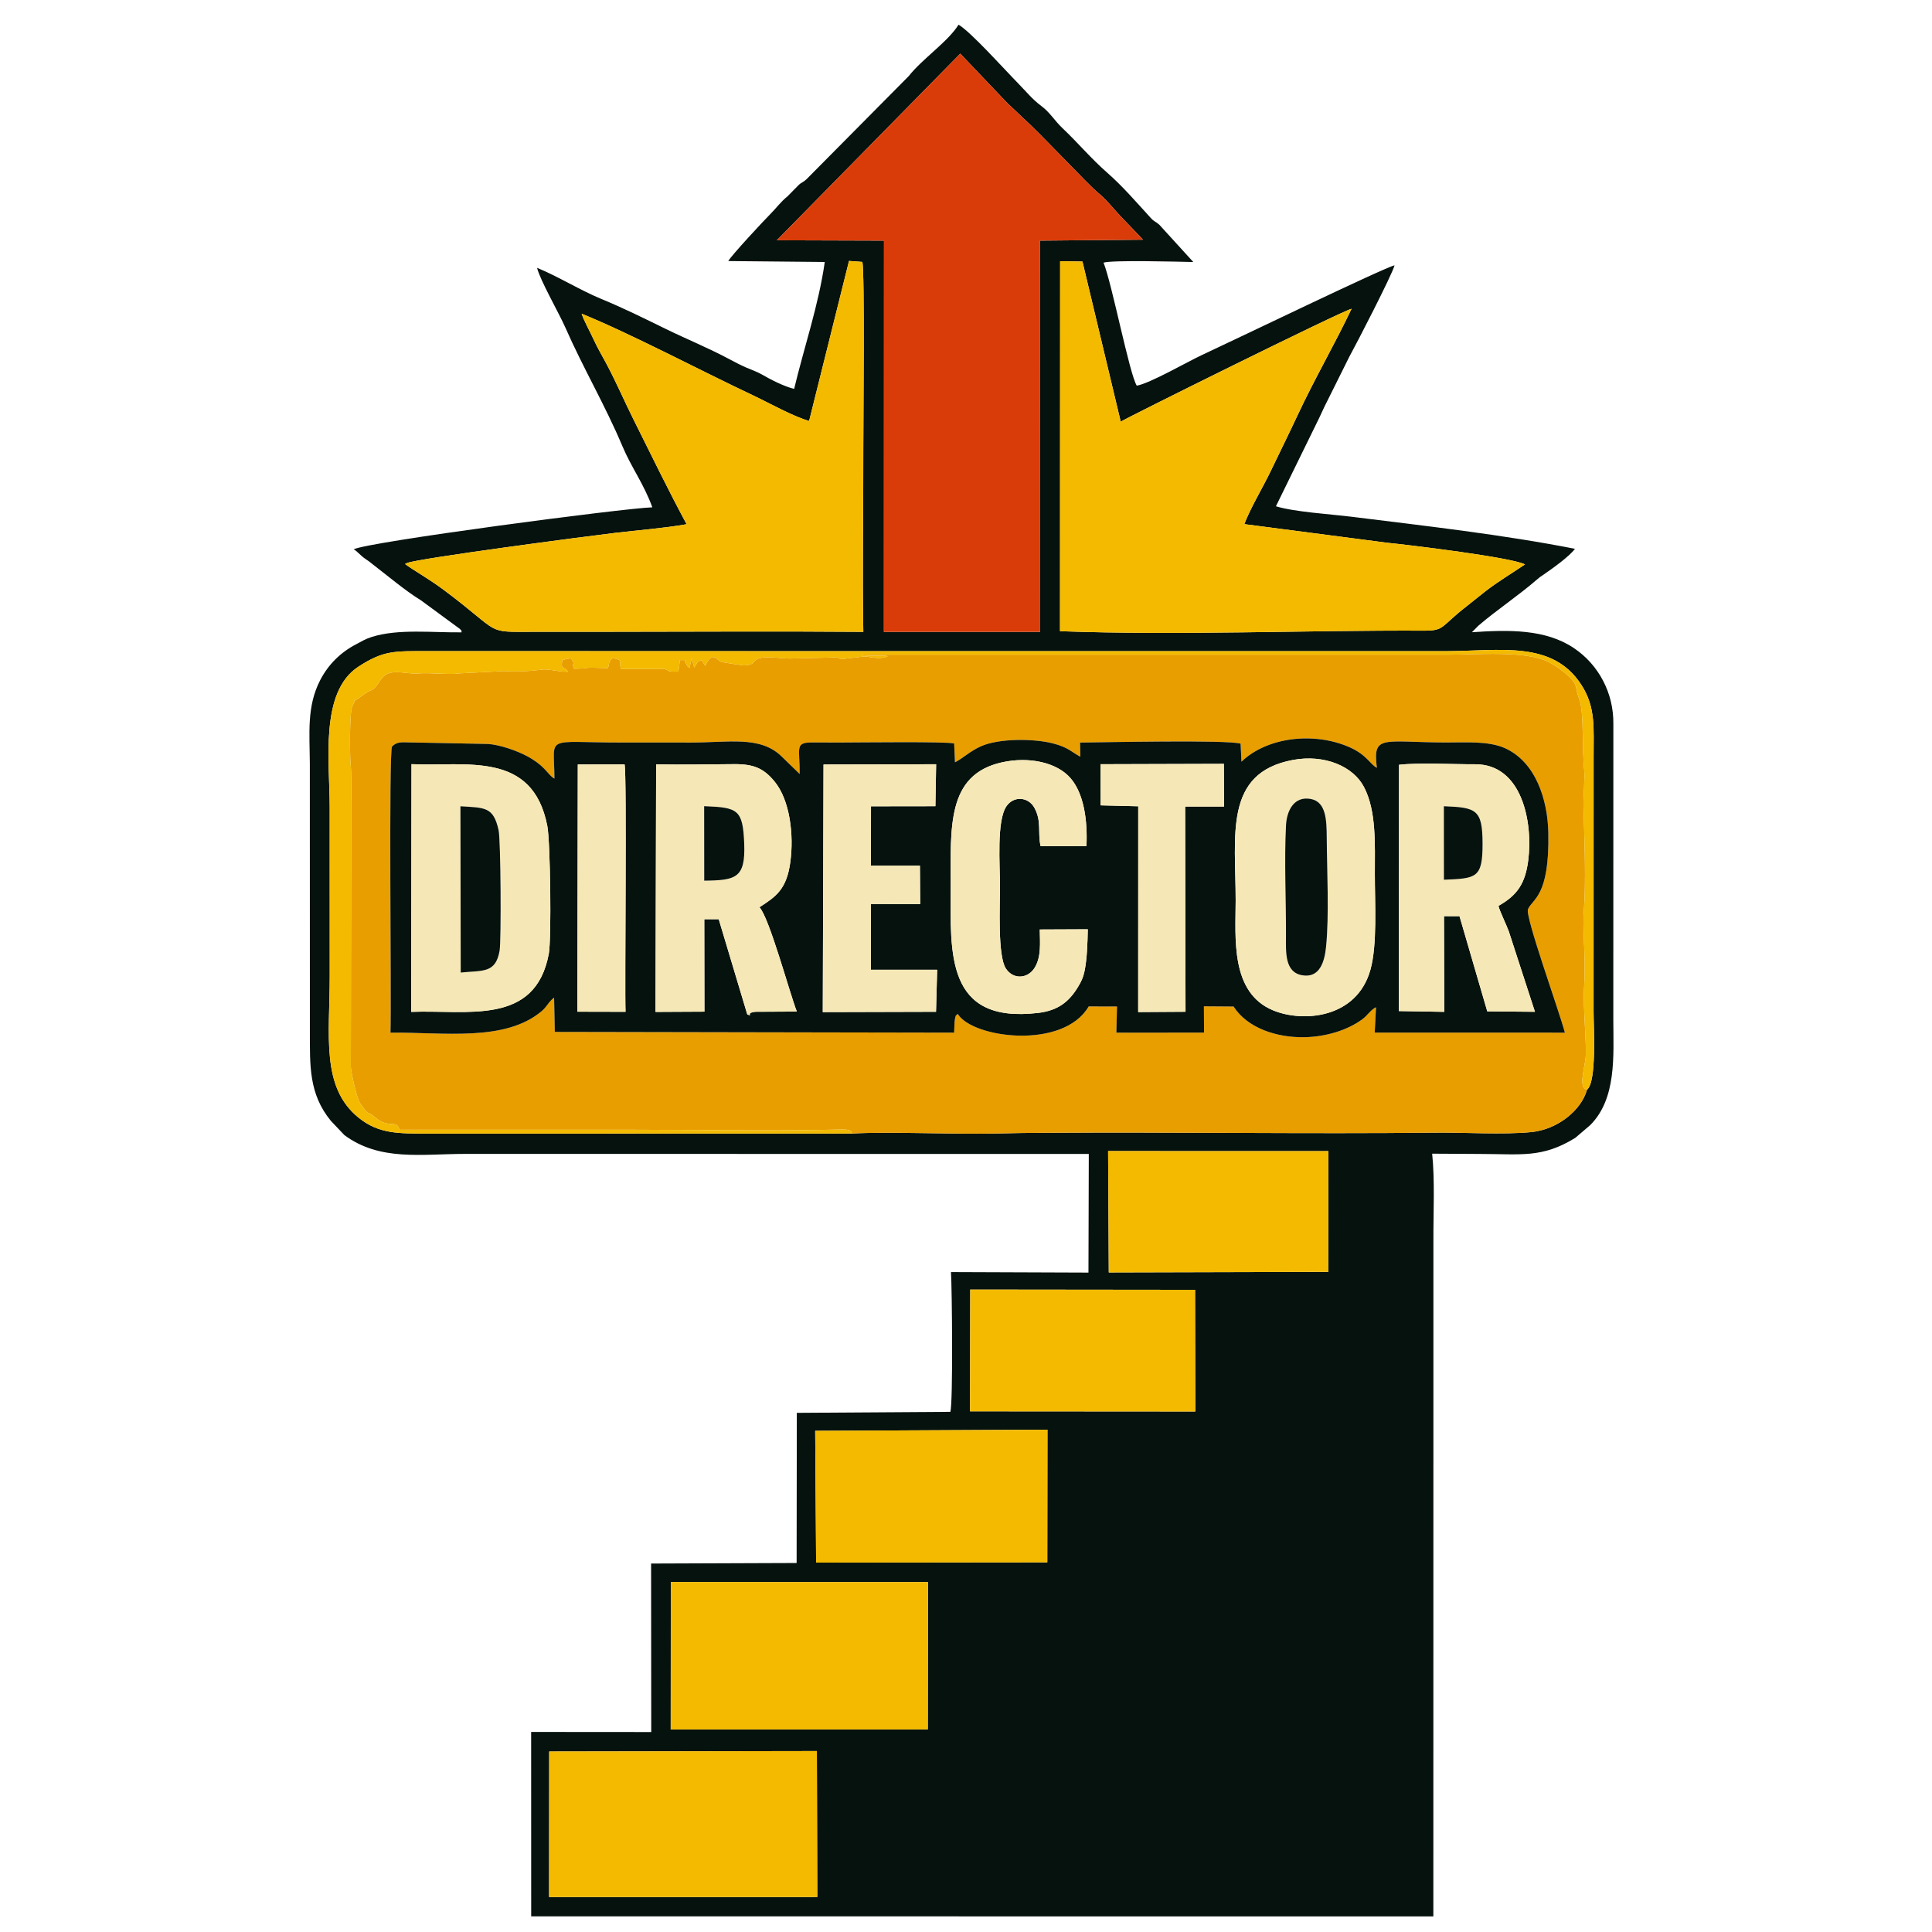
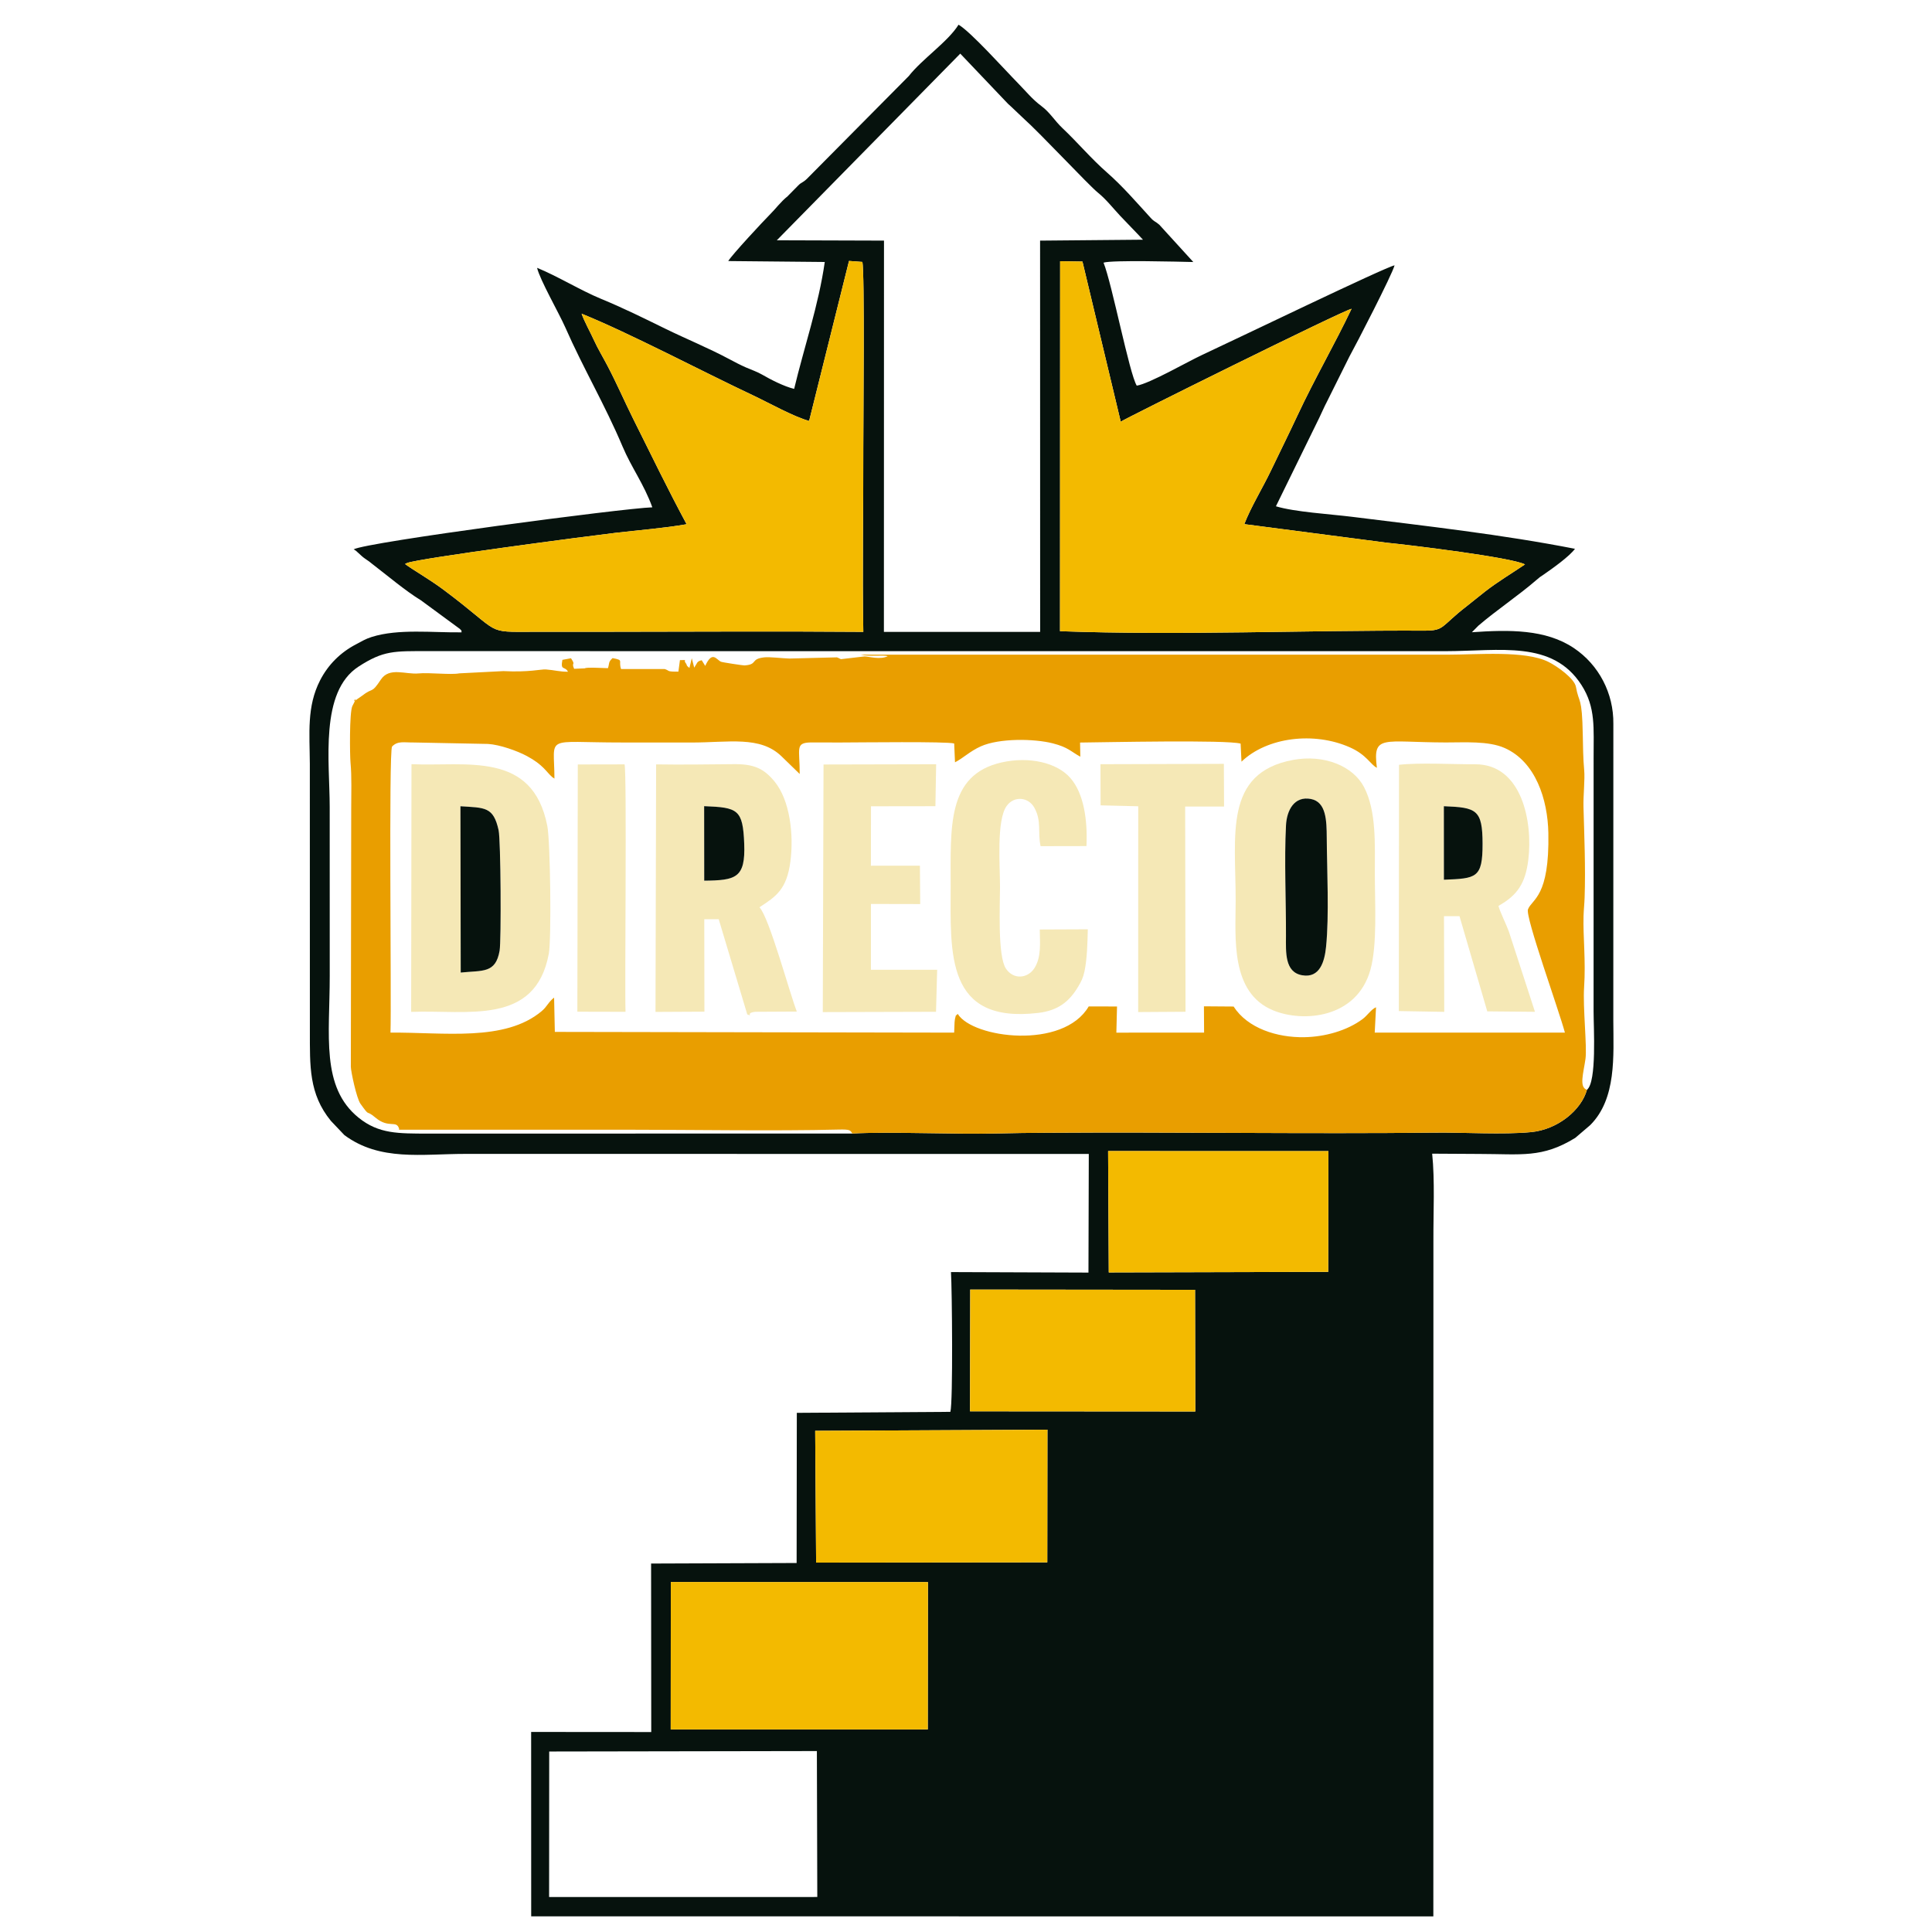
<svg xmlns="http://www.w3.org/2000/svg" xml:space="preserve" width="15mm" height="15mm" version="1.1" style="shape-rendering:geometricPrecision; text-rendering:geometricPrecision; image-rendering:optimizeQuality; fill-rule:evenodd; clip-rule:evenodd" viewBox="0 0 1500 1500">
  <defs>
    <style type="text/css"> .fil0 {fill:#06120D} .fil2 {fill:#DA3C09} .fil1 {fill:#E99E00} .fil3 {fill:#F3BA00} .fil4 {fill:#F5E8B6} </style>
  </defs>
  <g id="Слой_x0020_1">
    <g id="_2311797884640">
      <path class="fil0" d="M426.4 1359.87l207.82 -0.35 0.32 113.3 -208.22 0.04 0.08 -112.99zm94.42 -131.59l199.64 0.06 -0.14 114.36 -199.58 0.03 0.08 -114.45zm112.09 -117.4l180.32 -0.89 -0.12 103.01 -179.48 0.19 -0.72 -102.31 0 0zm120.39 -109.66l174.54 0.19 0.2 94.47 -174.93 -0.12 0.18 -94.53 0.01 -0.01zm107.03 -107.53l171.06 0.04 -0.17 93.74 -170.37 0.44 -0.52 -94.22zm371.78 -47.6c-4.33,15.76 -22.75,30.92 -43.35,32.88 -22.09,2.1 -51.63,0.16 -74.63,0.41 -99.75,1.07 -201.65,-0.56 -301.96,0.11 -12.34,0.08 -24.66,0.16 -37,0.51 -31.3,0.89 -84.89,-1.58 -113.39,0.06l-329.41 0.07c-23.17,-0.09 -38.23,0.3 -53.89,-12.31 -29.51,-23.76 -22.47,-64.09 -22.47,-110.06 -0.01,-43.77 -0.03,-87.53 -0.03,-131.3 0,-34.96 -7.97,-89.27 22.39,-108.92 19.48,-12.62 27.66,-12.03 54,-12.01l790.11 0.03c42.21,-0.09 82.94,-8.69 105.39,26.31 11.21,17.49 9.33,33.52 9.41,56.4l-0.02 196.94c-0.04,12.31 2.61,54.85 -5.15,60.88zm-572.93 -643.5l10.33 0.76c1.92,6.69 0.71,126 0.75,143.82 0.13,47.65 -0.82,95.83 0.01,143.4 -67.99,-0.56 -136.21,-0.07 -204.23,-0.05 -17.11,0.01 -34.22,-0.02 -51.32,0.01 -39.26,0.07 -24,1.99 -70.22,-32.54 -11.51,-8.6 -24.29,-15.74 -30.03,-20.11l1.65 -0.79c9.54,-3.71 140.98,-20.95 161.76,-23.39 18.21,-2.13 37.67,-3.62 55.21,-6.69 -14.06,-26.11 -27.52,-53.78 -41.48,-81.82 -6.95,-13.98 -12.53,-26.99 -19.89,-41.07 -3.61,-6.9 -7.51,-13.28 -10.7,-20.27 -2.69,-5.93 -7.59,-14.69 -9.45,-20.3 37.36,15.12 94.61,45.32 132.55,63.15 12.8,6.02 32.08,16.86 44.08,20.12l30.97 -124.23 0.01 0zm163.9 0.2l17.34 0.27 29.72 124.35c1.62,-1.63 171.95,-86.14 179.21,-87.67 -12.95,27.32 -28.65,54.23 -42.02,82.88 -6.61,14.16 -13.77,28.56 -20.59,42.8 -6.44,13.46 -15.51,28.16 -20.68,41.52l110.77 14.44c17.86,1.79 96.68,11.34 107.16,16.83 -11.01,7.43 -20.78,13.21 -30.76,20.9 -4.95,3.8 -9.75,7.91 -14.62,11.66 -20.21,15.59 -16.8,18.94 -32.83,18.87 -92.57,-0.42 -189.48,3.8 -282.8,0.42l0.1 -287.26 0 -0.01zm-77.53 -161.15l34.81 36.59c1.97,2.17 2.74,2.84 4.82,4.7l9.18 8.71c13.75,12.28 50.7,51.98 57.95,57.84 6.58,5.31 11.62,11.94 17.55,18.25 5.99,6.39 11.72,12.05 17.52,18.37l-79.86 0.72 0.05 303.78 -121.31 0.01 0.07 -303.8 -83.21 -0.26 142.43 -144.91 0 0zm-180.13 161.04l74.92 0.72c-4.71,33.33 -16.14,66.5 -23.77,98.53 -7.84,-1.88 -18.33,-7.28 -24.92,-11.11 -3.89,-2.26 -8.16,-3.63 -12.41,-5.5 -4.22,-1.85 -8.8,-4.22 -12.81,-6.38 -16.51,-8.84 -33.31,-15.61 -50.11,-23.84 -16.45,-8.06 -31.99,-15.79 -49.66,-23.08 -16,-6.6 -33.82,-17.63 -49.68,-24.08 2.17,9.27 17.13,35.4 21.78,45.97 14.34,32.58 30.68,59.86 44.56,92.7 7.04,16.65 16.55,29.05 23.14,47.27 -22.36,0.68 -221.87,26.98 -231.91,32.64 2.29,0.87 5.13,4.72 9.19,7.44l2.83 1.95c1.32,0.99 1.44,1.18 2.67,2.12 11.27,8.63 25.79,20.9 37.58,28.06l30.27 22.24c1.94,2.45 0.89,-0.31 1.25,2.62 -22.26,0.3 -49.06,-2.95 -69.7,3.57 -5.18,1.64 -7.69,3.39 -12.15,5.7 -12,6.21 -21.7,15.75 -27.98,28.02 -10.43,20.37 -8.11,40.86 -7.95,64.8l0.03 207.68c0.04,26.71 -0.9,48.54 16.32,69.54l10.47 11.03c27.59,20.49 60.23,14.59 93.64,14.6l484.32 0.03 -0.26 92.12 -106.74 -0.4c0.83,13.2 1.65,100.83 -0.47,108.52l-119.22 0.77 -0.15 116.58 -112.99 0.42 0.12 130.82 -93.25 -0.07 0.04 143.17 700.43 0.02 0.05 -524.82c-0.1,-21.48 1.2,-46.29 -0.96,-67.34l36.8 0.21c32.45,0.03 48.54,3.4 74.32,-12.49l11.57 -9.89c20.55,-20.51 18.04,-53.8 17.95,-81.17l0.03 -230.36c0.29,-23.74 -11.26,-45.83 -30.65,-58.85 -21.95,-14.72 -50.3,-14.3 -79.18,-12.29l5.08 -5.13c13.95,-11.98 31.01,-23.28 45.33,-35.69 2.96,-2.56 1.82,-1.55 4.77,-3.58 7.42,-5.12 20.47,-14.4 24.85,-20.38 -56.31,-11.05 -115.75,-17.71 -173.39,-24.88 -16.42,-2.04 -44.34,-3.71 -58.79,-8.14l33.71 -68.82c1.94,-4.03 3.94,-8.71 5.78,-12.14l17.45 -35.05c5.35,-9.65 33.28,-63.78 35.17,-71.05 -6.89,1.19 -123.45,57.52 -149.91,69.8 -10.48,4.86 -40.41,22.06 -50.25,23.61 -5.79,-9.4 -19.1,-78.79 -25.79,-95.5 6.75,-2.14 58.69,-0.73 69.69,-0.49l-26.41 -28.98c-2.91,-2.57 -3.8,-2.14 -6.63,-5.24 -11.07,-12.11 -21.79,-24.61 -33.96,-35.27 -12.38,-10.84 -22.68,-23.21 -34.68,-34.55 -6.06,-5.73 -9.56,-12.09 -16.33,-17.11 -7.11,-5.29 -11.9,-11.38 -18.09,-17.68 -10.05,-10.21 -36.84,-40.1 -46.16,-45.42 -8.22,13.25 -28.14,26.49 -38.7,39.93l-79.02 79.71c-3.21,3.13 -4.17,2.52 -6.74,5.16l-8.3 8.42c-5.39,4.32 -9.09,9.58 -14.09,14.55 -4.05,4.04 -29.23,30.98 -31.94,35.72l-0.01 0.01z" />
      <path class="fil1" d="M741.45 591.85c6.34,-3.21 11.57,-8.59 20.1,-12.41 14.28,-6.4 41.4,-6.02 55.87,-2.3 11.94,3.06 13.86,6.28 21.33,10.35l-0.19 -10.98c19.71,-0.19 113.3,-2.25 124.65,0.82l0.68 14.02c19.82,-19.03 56.28,-23.52 84.23,-11.08 13.03,5.79 15.98,13.42 20.89,15.84 -3.33,-26.19 4.48,-19.8 53.47,-19.67 14.52,0.04 33,-1.33 45.73,4.31 24.04,10.66 33.42,39.9 33.93,65.97 0.97,49.86 -12.51,51.03 -15.82,59.27 -2.27,5.65 24.15,78.68 28.67,95.74l-147.66 -0.01 1.02 -19.68c-3.71,1.55 -6.69,6.35 -10.33,9.08 -12.08,9.05 -29.28,13.88 -45.33,14.16 -21.22,0.38 -44.08,-6.94 -54.92,-23.81l-23.04 -0.17 0.12 20.42 -68.11 0.02 0.51 -20.31 -21.98 -0.04c-19.77,33.85 -90.15,24.67 -101.68,5.81 -2.51,2.56 -0.93,-0.11 -2.11,3.67 -0.12,0.39 -0.34,2.71 -0.36,2.95 -0.19,2.59 -0.12,5.37 -0.32,7.91l-310.03 -0.57 -0.57 -26.62c-4.52,3.48 -5.32,6.87 -9.64,10.5 -28.54,24 -75.87,16.32 -117.39,16.68 0.8,-24.94 -1.48,-217.68 1.22,-222.12 4.51,-4.6 9.05,-3.03 17.25,-3.14l57.25 1.13c9.12,0.55 22.6,5.34 30.12,9.36 12.8,6.84 15.07,12.32 19.73,16.38l1.72 1.17c-0.07,-34.5 -8.89,-27.98 52.31,-28.04 17.9,-0.01 35.81,0.01 53.71,0.03 29.44,0.03 53.64,-5.39 70.28,10.7l14.12 13.72c0.09,-19.79 -3.78,-24.19 8.59,-24.49l22.78 0.05c15.01,-0.02 83.21,-0.91 88.57,0.77l0.64 14.59 -0.01 0.02zm-79.67 288.21c28.5,-1.64 82.09,0.82 113.39,-0.06 12.34,-0.35 24.66,-0.43 37,-0.52 100.31,-0.67 202.22,0.97 301.96,-0.1 23,-0.25 52.54,1.68 74.63,-0.42 20.6,-1.95 39.02,-17.11 43.35,-32.87 -6.37,-1.85 -2.63,-13.21 -1.13,-24.09 1.28,-9.29 -2.13,-39.89 -1.09,-55.35 1.4,-21 -0.89,-39.37 -0.43,-55.45 0.14,-4.89 0.67,-9.5 0.83,-14.32 0.79,-23.51 -0.22,-46.54 -0.88,-70.42 -0.24,-8.77 1.23,-21.37 0.54,-28.64 -0.82,-8.79 -0.93,-18.84 -1.09,-27.45 -0.56,-30.5 -2.9,-23.61 -5.32,-37.14 -1.13,-6.32 -14.29,-15.88 -21.45,-19.4 -18.16,-8.94 -55.05,-5.54 -78.41,-5.54 -151.82,0 -303.64,0 -455.45,0 6.85,1.71 17.77,0 20.98,1.2 -5.74,2.92 -14.84,0.2 -17.92,0.15l-18.4 2.14c-0.17,-0.04 -0.47,-0.22 -0.65,-0.29l-1.55 -0.77c-0.3,-0.1 -0.6,-0.27 -0.93,-0.35l-36.91 0.92c-5.55,-0.15 -15.28,-1.4 -19.48,-0.92 -11.24,1.28 -4.63,5.56 -15.41,6.26 -0.94,0.06 -17.06,-2.35 -18.2,-2.86 -3.56,-1.6 -6.68,-8.95 -12.22,3.24l-2.73 -4.41c-1.84,0.5 -2.4,0.7 -3.33,1.67l-2.5 4.11 -1.88 -7.31 -1.84 7.52c-3.13,-2.41 -1.27,-1.78 -3.05,-4.03 -1.8,-2.3 2.32,-2.16 -4.31,-2.03l-1.19 8.93c-9.67,0.06 -6.32,-0.66 -10.7,-2.04l-33.82 0.03c-2.29,-6.8 2.49,-6.76 -6.6,-8.51 -3.55,3.28 -2.29,4.02 -3.58,7.83 -4.34,-0.04 -11.44,-0.58 -15.41,-0.32 -2.55,0.16 -2.01,0.32 -2.65,0.46l-8.2 0.34c-2.51,-5.64 1.68,-1.99 -2.44,-8.19l-6.66 1.25c-1.68,8.81 1.81,4.51 4.34,9.22 -6.45,0.06 -10.45,-1.29 -17.19,-1.78 -3.64,-0.27 -13.25,2.34 -33.01,1.29l-34.18 1.75c-6.68,1.28 -23.51,-0.75 -31.57,0.05 -10.11,1 -22.71,-5.19 -29.32,4.76 -7.71,11.58 -5.39,5.39 -14.92,12.79l-4.65 3.25c-3.43,2.82 2.05,-4.55 -1.16,1.79l-1.41 2.72c-2.41,5.14 -1.95,38.51 -1.46,43.69 1.08,11.45 0.53,24.14 0.56,35.81l-0.29 200.58c0.04,3.72 4.46,24.52 7.43,28.67 8.07,11.27 3.49,3.92 11.68,10.81 10.48,8.83 16.4,1.44 18.41,8.82l-0.22 0.58c58.89,0 117.76,0 176.65,0 50.84,0 114.22,1.11 164.7,-0.11 9.29,-0.22 9.03,0.53 10.74,3.05l0 0.01z" />
-       <path class="fil0" d="M448.6 593.52l36.32 -0.07c1.87,8.18 0.02,174.12 0.74,192.12l-37.4 -0.09 0.34 -191.96zm-129.12 -0.23c42.46,1.94 94.05,-10.68 105.45,47.97 2.38,12.26 3.28,87.85 1.17,99.2 -10.49,56.27 -63.36,43.43 -106.88,45.16l0.26 -192.33 0 0zm684.34 -3.26c24.4,-4.55 46.77,4.84 55.21,21.07 9.66,18.59 8.4,44.03 8.39,67.88 0,22.59 2,54.52 -3.44,73.97 -10.58,37.85 -52.35,41.07 -75.55,31.48 -33.42,-13.8 -29.09,-56.54 -29.06,-85.15 0.04,-50.69 -9.46,-99.22 44.45,-109.25l0 0zm-494.4 3.42c20.16,0.34 40.34,-0.01 60.5,-0.17 15.32,-0.12 23.08,3.28 31.5,13.55 11.91,14.52 15.03,41.38 12.21,62.35 -2.86,21.31 -11.1,26.89 -24.01,35.22 7.51,7.49 23.51,66.86 29.04,80.97l-32.13 0.17c-8.57,0.94 -1.02,4 -6.34,2.06l-22.17 -73.92 -11.21 0 0.11 71.77 -37.97 0.2 0.48 -192.2 -0.01 0zm576.76 0.33c15.68,-1.81 42.12,-0.32 59.04,-0.4 36.5,-0.18 45.01,44.91 41.33,74.34 -2.25,17.96 -8.36,27.31 -23.13,35.58 0.57,3.29 6.3,15.01 8.02,19.84l20.29 62.41 -37.03 -0.34 -21.55 -73.9 -12.04 -0.01 0.2 74.29 -35.27 -0.61 0.14 -191.2 0 0zm-446.8 -0.23l87.43 -0.19 -0.57 32.57 -50.02 0.07 -0.05 46.14 38.05 -0.03 0.21 29.81 -38.22 -0.09 -0.02 51.08 51.42 0.02 -0.89 32.62 -87.92 0.24 0.58 -192.24 0 0zm215.02 -0.22l95.8 -0.28 0.16 33.13 -30.21 0.04 0.29 159.31 -36.76 0.23 0.04 -159.77 -29.22 -0.72 -0.1 -31.94 0 0zm-9.84 128.17c-0.23,10.64 -0.54,23 -2.57,32.63 -1.06,5.04 -2.53,7.92 -4.86,11.83 -7.07,11.85 -15.76,18.64 -31.04,20.45 -72.05,8.54 -68.08,-46.21 -68,-97.88 0.07,-46.12 -3.25,-86.96 39.59,-96.6 21.46,-4.83 42.94,0.15 53.36,12.1 10.48,12.01 13.4,32.68 12.48,52.86l-35.62 0.06c-2.39,-11.02 0.96,-19.24 -4.79,-29.78 -4.63,-8.48 -15.82,-9.43 -21.54,-1.46 -8.01,11.18 -5.16,46.13 -5.17,62.82 0,14.39 -1.95,53.58 4.56,63.44 5.92,8.96 17.24,7.79 22.37,-0.66 5.13,-8.45 4.11,-18.74 3.93,-29.64l37.29 -0.17 0.01 0zm-103.11 -129.65l-0.64 -14.6c-5.37,-1.67 -73.56,-0.79 -88.57,-0.77l-22.78 -0.05c-12.37,0.3 -8.5,4.7 -8.59,24.49l-14.12 -13.72c-16.64,-16.09 -40.84,-10.66 -70.28,-10.7 -17.9,-0.02 -35.81,-0.04 -53.71,-0.02 -61.21,0.05 -52.39,-6.47 -52.31,28.04l-1.72 -1.18c-4.66,-4.06 -6.93,-9.54 -19.74,-16.38 -7.51,-4.02 -20.98,-8.81 -30.11,-9.35l-57.25 -1.14c-8.2,0.11 -12.74,-1.46 -17.25,3.14 -2.7,4.45 -0.42,197.18 -1.22,222.13 41.52,-0.37 88.85,7.31 117.39,-16.68 4.32,-3.64 5.12,-7.03 9.64,-10.51l0.56 26.62 310.04 0.57c0.2,-2.54 0.13,-5.32 0.32,-7.91 0.02,-0.23 0.24,-2.56 0.36,-2.94 1.17,-3.79 -0.4,-1.12 2.11,-3.68 11.53,18.86 81.91,28.04 101.68,-5.81l21.98 0.05 -0.51 20.3 68.11 -0.02 -0.13 -20.42 23.05 0.17c10.83,16.87 33.7,24.19 54.92,23.81 16.05,-0.28 33.24,-5.11 45.33,-14.16 3.64,-2.73 6.62,-7.52 10.33,-9.08l-1.02 19.68 147.66 0.01c-4.52,-17.06 -30.94,-90.09 -28.67,-95.74 3.31,-8.23 16.79,-9.41 15.82,-59.27 -0.51,-26.07 -9.89,-55.31 -33.93,-65.97 -12.73,-5.64 -31.2,-4.27 -45.73,-4.31 -48.99,-0.13 -56.8,-6.52 -53.47,19.67 -4.92,-2.41 -7.86,-10.05 -20.89,-15.84 -27.95,-12.44 -64.42,-7.95 -84.23,11.08l-0.68 -14.02c-11.36,-3.07 -104.94,-1.01 -124.65,-0.82l0.19 10.98c-7.47,-4.06 -9.39,-7.28 -21.33,-10.35 -14.47,-3.72 -41.59,-4.1 -55.87,2.3 -8.53,3.82 -13.76,9.2 -20.1,12.41l0.01 -0.01z" />
-       <path class="fil2" d="M603.12 186.55l83.21 0.26 -0.07 303.8 121.31 -0.02 -0.05 -303.77 79.86 -0.72c-5.8,-6.32 -11.53,-11.98 -17.52,-18.37 -5.93,-6.32 -10.97,-12.95 -17.55,-18.26 -7.25,-5.85 -44.2,-45.56 -57.95,-57.83l-9.18 -8.71c-2.08,-1.86 -2.85,-2.53 -4.82,-4.7l-34.81 -36.6 -142.42 144.92 -0.01 0z" />
      <path class="fil3" d="M822.99 490.06c93.32,3.38 190.22,-0.84 282.79,-0.42 16.03,0.07 12.62,-3.28 32.83,-18.87 4.88,-3.75 9.68,-7.86 14.62,-11.66 9.99,-7.69 19.75,-13.47 30.77,-20.9 -10.48,-5.49 -89.3,-15.04 -107.16,-16.83l-110.77 -14.44c5.16,-13.36 14.23,-28.06 20.67,-41.51 6.82,-14.25 13.98,-28.65 20.59,-42.8 13.37,-28.66 29.07,-55.56 42.02,-82.89 -7.26,1.54 -177.59,86.04 -179.21,87.68l-29.72 -124.35 -17.34 -0.27 -0.09 287.27 0 -0.01z" />
      <path class="fil3" d="M628.21 326.82c-12.01,-3.26 -31.28,-14.1 -44.08,-20.12 -37.94,-17.82 -95.18,-48.03 -132.56,-63.15 1.87,5.61 6.76,14.37 9.46,20.3 3.18,6.99 7.09,13.37 10.7,20.27 7.36,14.08 12.93,27.09 19.89,41.07 13.95,28.04 27.41,55.71 41.48,81.82 -17.54,3.07 -37,4.56 -55.22,6.69 -20.77,2.44 -152.21,19.68 -161.75,23.39l-1.65 0.79c5.74,4.37 18.52,11.51 30.03,20.11 46.21,34.53 30.95,32.61 70.22,32.54 17.11,-0.03 34.21,0 51.32,-0.01 68.01,-0.02 136.24,-0.51 204.23,0.05 -0.83,-47.57 0.11,-95.75 -0.01,-143.4 -0.04,-17.82 1.17,-137.14 -0.75,-143.82l-10.33 -0.76 -30.97 124.23 -0.01 0z" />
-       <polygon class="fil3" points="426.32,1472.86 634.54,1472.82 634.22,1359.52 426.4,1359.88 " />
      <polygon class="fil3" points="520.74,1342.73 720.32,1342.7 720.46,1228.34 520.82,1228.28 " />
      <polygon class="fil3" points="633.63,1213.2 813.11,1213 813.23,1109.99 632.91,1110.89 " />
      <polygon class="fil3" points="753.11,1095.76 928.04,1095.88 927.84,1001.41 753.3,1001.22 " />
      <polygon class="fil3" points="860.85,987.91 1031.22,987.46 1031.39,893.73 860.33,893.69 " />
      <path class="fil4" d="M546.7 625.92c26.18,1.01 30.08,2.43 31.11,29.25 1.01,26.58 -6.47,28.32 -31.05,28.58l-0.06 -57.83zm-37.76 159.73l37.97 -0.2 -0.11 -71.77 11.21 0 22.17 73.92c5.32,1.95 -2.23,-1.11 6.34,-2.05l32.13 -0.17c-5.54,-14.12 -21.54,-73.48 -29.04,-80.97 12.91,-8.34 21.15,-13.91 24.01,-35.23 2.82,-20.96 -0.3,-47.81 -12.21,-62.35 -8.41,-10.26 -16.18,-13.66 -31.51,-13.54 -20.15,0.16 -40.33,0.51 -60.49,0.17l-0.48 192.2 0.01 -0.01z" />
      <path class="fil4" d="M357.7 755.09l-0.22 -129.11c19.11,1.22 25.6,0.32 29.63,18.6 1.7,7.73 2.13,85.95 0.77,93.6 -3.13,17.69 -12.92,15.13 -30.18,16.91zm-38.48 30.53c43.52,-1.73 96.39,11.11 106.87,-45.15 2.12,-11.36 1.22,-86.95 -1.16,-99.2 -11.41,-58.65 -62.99,-46.03 -105.46,-47.97l-0.25 192.32 0 0z" />
-       <path class="fil3" d="M661.78 880.07c-1.71,-2.53 -1.45,-3.28 -10.74,-3.05 -50.48,1.22 -113.86,0.1 -164.7,0.1 -58.89,0 -117.76,0 -176.65,0l0.22 -0.58c-2.01,-7.38 -7.93,0.01 -18.41,-8.81 -8.19,-6.9 -3.61,0.45 -11.68,-10.82 -2.97,-4.14 -7.39,-24.94 -7.43,-28.67l0.29 -200.58c-0.03,-11.66 0.52,-24.35 -0.56,-35.81 -0.49,-5.18 -0.95,-38.55 1.46,-43.68l1.41 -2.72c3.22,-6.34 -2.26,1.03 1.16,-1.8l4.65 -3.25c9.53,-7.4 7.21,-1.2 14.92,-12.79 6.61,-9.95 19.21,-3.76 29.32,-4.76 8.06,-0.8 24.9,1.23 31.57,-0.05l34.18 -1.75c19.76,1.06 29.37,-1.55 33.01,-1.29 6.74,0.49 10.74,1.83 17.19,1.77 -2.54,-4.7 -6.02,-0.4 -4.34,-9.22l6.66 -1.25c4.11,6.21 -0.07,2.56 2.44,8.2l8.2 -0.34c0.64,-0.14 0.1,-0.3 2.65,-0.47 3.97,-0.25 11.07,0.29 15.41,0.33 1.29,-3.81 0.03,-4.55 3.58,-7.83 9.09,1.75 4.31,1.7 6.6,8.51l33.82 -0.04c4.38,1.38 1.03,2.11 10.7,2.05l1.19 -8.94c6.63,-0.13 2.51,-0.27 4.31,2.03 1.77,2.26 -0.08,1.62 3.05,4.04l1.84 -7.52 1.88 7.31 2.5 -4.12c0.93,-0.97 1.49,-1.17 3.33,-1.66l2.73 4.4c5.53,-12.19 8.66,-4.84 12.22,-3.24 1.14,0.52 17.26,2.92 18.2,2.86 10.78,-0.7 4.17,-4.98 15.41,-6.26 4.19,-0.48 13.93,0.78 19.48,0.93l36.91 -0.93c0.33,0.08 0.63,0.25 0.93,0.35l1.54 0.77c0.18,0.07 0.48,0.25 0.65,0.29l18.41 -2.14c3.08,0.05 12.18,2.77 17.91,-0.15 -3.2,-1.2 -14.13,0.51 -20.98,-1.2 151.82,0 303.63,0 455.45,0 23.36,0 60.26,-3.4 78.42,5.54 7.16,3.52 20.32,13.08 21.45,19.4 2.41,13.53 4.75,6.64 5.32,37.14 0.16,8.61 0.26,18.66 1.09,27.45 0.68,7.27 -0.79,19.87 -0.55,28.64 0.66,23.88 1.67,46.91 0.89,70.42 -0.16,4.82 -0.7,9.44 -0.84,14.33 -0.46,16.08 1.83,34.44 0.43,55.45 -1.03,15.46 2.38,46.06 1.1,55.34 -1.51,10.88 -5.24,22.24 1.13,24.09 7.75,-6.03 5.11,-48.57 5.14,-60.88l0.02 -196.94c-0.08,-22.89 1.81,-38.91 -9.41,-56.4 -22.45,-35.01 -63.18,-26.4 -105.38,-26.31l-790.11 -0.03c-26.35,-0.02 -34.53,-0.61 -54.01,12 -30.36,19.65 -22.39,73.96 -22.39,108.93 0.01,43.77 0.02,87.53 0.03,131.29 0.01,45.97 -7.04,86.3 22.48,110.07 15.65,12.61 30.71,12.22 53.89,12.31l329.4 -0.07 0.01 0.01z" />
      <path class="fil4" d="M1029.55 735.08c-1.14,11.26 -4.75,24.57 -18.64,22.09 -13.52,-2.41 -12.52,-17.83 -12.48,-30.44 0.1,-27.68 -1.4,-58.74 0.02,-85.96 0.62,-11.92 6.57,-22.87 19.31,-20.44 11.91,2.27 12.24,16.69 12.32,29.96 0.17,25.49 1.94,60.39 -0.53,84.79zm-25.73 -145.06c-53.91,10.04 -44.41,58.56 -44.45,109.25 -0.03,28.62 -4.36,71.35 29.06,85.16 23.2,9.59 64.98,6.36 75.55,-31.49 5.44,-19.45 3.44,-51.38 3.44,-73.96 0.01,-23.86 1.27,-49.29 -8.39,-67.88 -8.44,-16.23 -30.81,-25.62 -55.21,-21.08z" />
      <path class="fil4" d="M1121.01 625.94c25.27,0.99 30.01,2.51 30.05,29.17 0.05,26.87 -4.97,26.86 -30.01,27.91l-0.04 -57.08zm-34.96 159.05l35.26 0.61 -0.2 -74.3 12.04 0.01 21.56 73.91 37.03 0.34 -20.3 -62.42c-1.72,-4.83 -7.45,-16.54 -8.01,-19.83 14.77,-8.27 20.88,-17.62 23.12,-35.58 3.68,-29.44 -4.83,-74.53 -41.33,-74.35 -16.92,0.09 -43.36,-1.4 -59.03,0.41l-0.14 191.2 0 0z" />
      <path class="fil4" d="M844.57 721.51l-37.3 0.16c0.18,10.91 1.2,21.2 -3.93,29.65 -5.13,8.45 -16.45,9.61 -22.37,0.66 -6.51,-9.86 -4.57,-49.05 -4.56,-63.44 0.01,-16.69 -2.85,-51.65 5.17,-62.82 5.72,-7.97 16.91,-7.02 21.54,1.46 5.75,10.54 2.4,18.76 4.79,29.78l35.62 -0.07c0.92,-20.18 -2.01,-40.84 -12.48,-52.85 -10.42,-11.95 -31.9,-16.93 -53.36,-12.1 -42.84,9.64 -39.52,50.48 -39.59,96.6 -0.08,51.66 -4.05,106.42 68,97.88 15.27,-1.81 23.97,-8.6 31.04,-20.45 2.33,-3.91 3.79,-6.79 4.86,-11.84 2.02,-9.62 2.34,-21.98 2.57,-32.62l0 0z" />
      <polygon class="fil4" points="638.81,785.79 726.73,785.55 727.61,752.93 676.19,752.91 676.21,701.83 714.44,701.91 714.22,672.11 676.18,672.14 676.23,626 726.25,625.93 726.82,593.35 639.39,593.55 " />
      <polygon class="fil4" points="854.5,625.27 883.72,625.99 883.68,785.76 920.44,785.53 920.15,626.22 950.36,626.18 950.2,593.05 854.4,593.33 " />
      <path class="fil4" d="M448.26 785.48l37.4 0.09c-0.72,-18 1.13,-183.94 -0.74,-192.12l-36.32 0.07 -0.34 191.96z" />
      <path class="fil0" d="M1029.55 735.08c2.47,-24.41 0.7,-59.3 0.53,-84.79 -0.09,-13.27 -0.41,-27.69 -12.32,-29.96 -12.74,-2.43 -18.69,8.52 -19.31,20.44 -1.42,27.22 0.08,58.28 -0.02,85.96 -0.05,12.61 -1.05,28.03 12.48,30.44 13.89,2.48 17.51,-10.83 18.64,-22.09z" />
      <path class="fil0" d="M357.7 755.09c17.26,-1.78 27.04,0.79 30.18,-16.91 1.36,-7.65 0.93,-85.87 -0.77,-93.6 -4.03,-18.29 -10.52,-17.38 -29.63,-18.6l0.22 129.11z" />
      <path class="fil0" d="M546.76 683.75c24.58,-0.26 32.06,-2.01 31.05,-28.58 -1.03,-26.83 -4.93,-28.25 -31.11,-29.26l0.06 57.84 0 0z" />
      <path class="fil0" d="M1121.05 683.02c25.04,-1.05 30.06,-1.03 30.01,-27.91 -0.04,-26.66 -4.78,-28.18 -30.05,-29.16l0.04 57.07z" />
    </g>
  </g>
</svg>